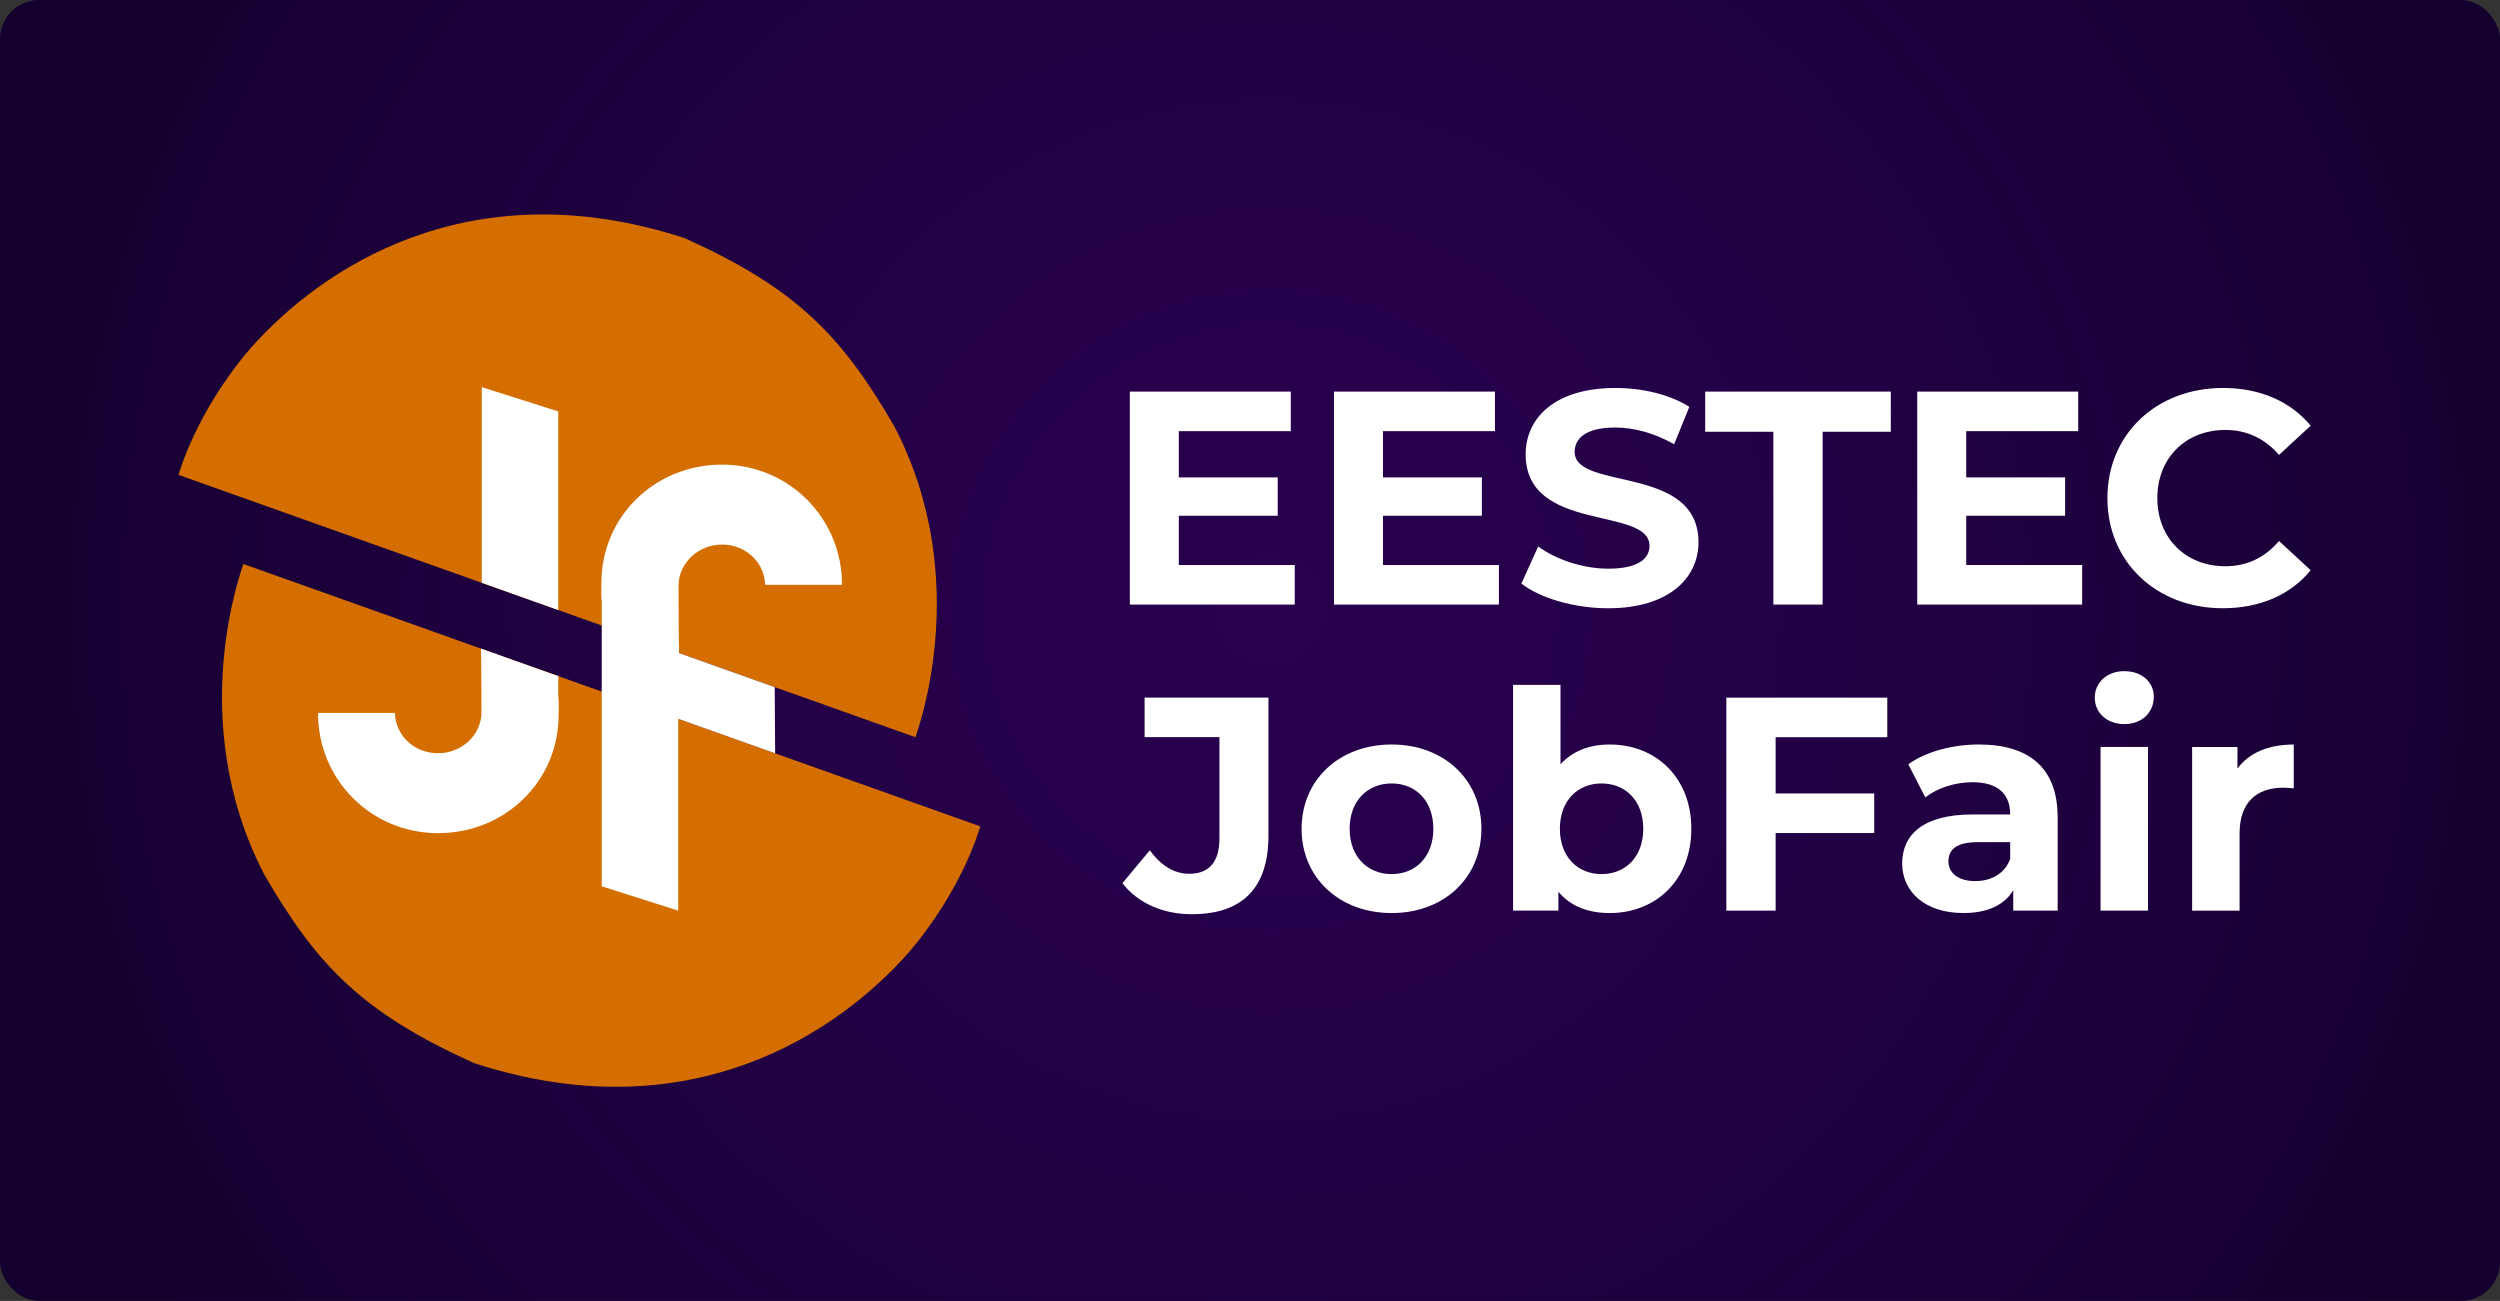
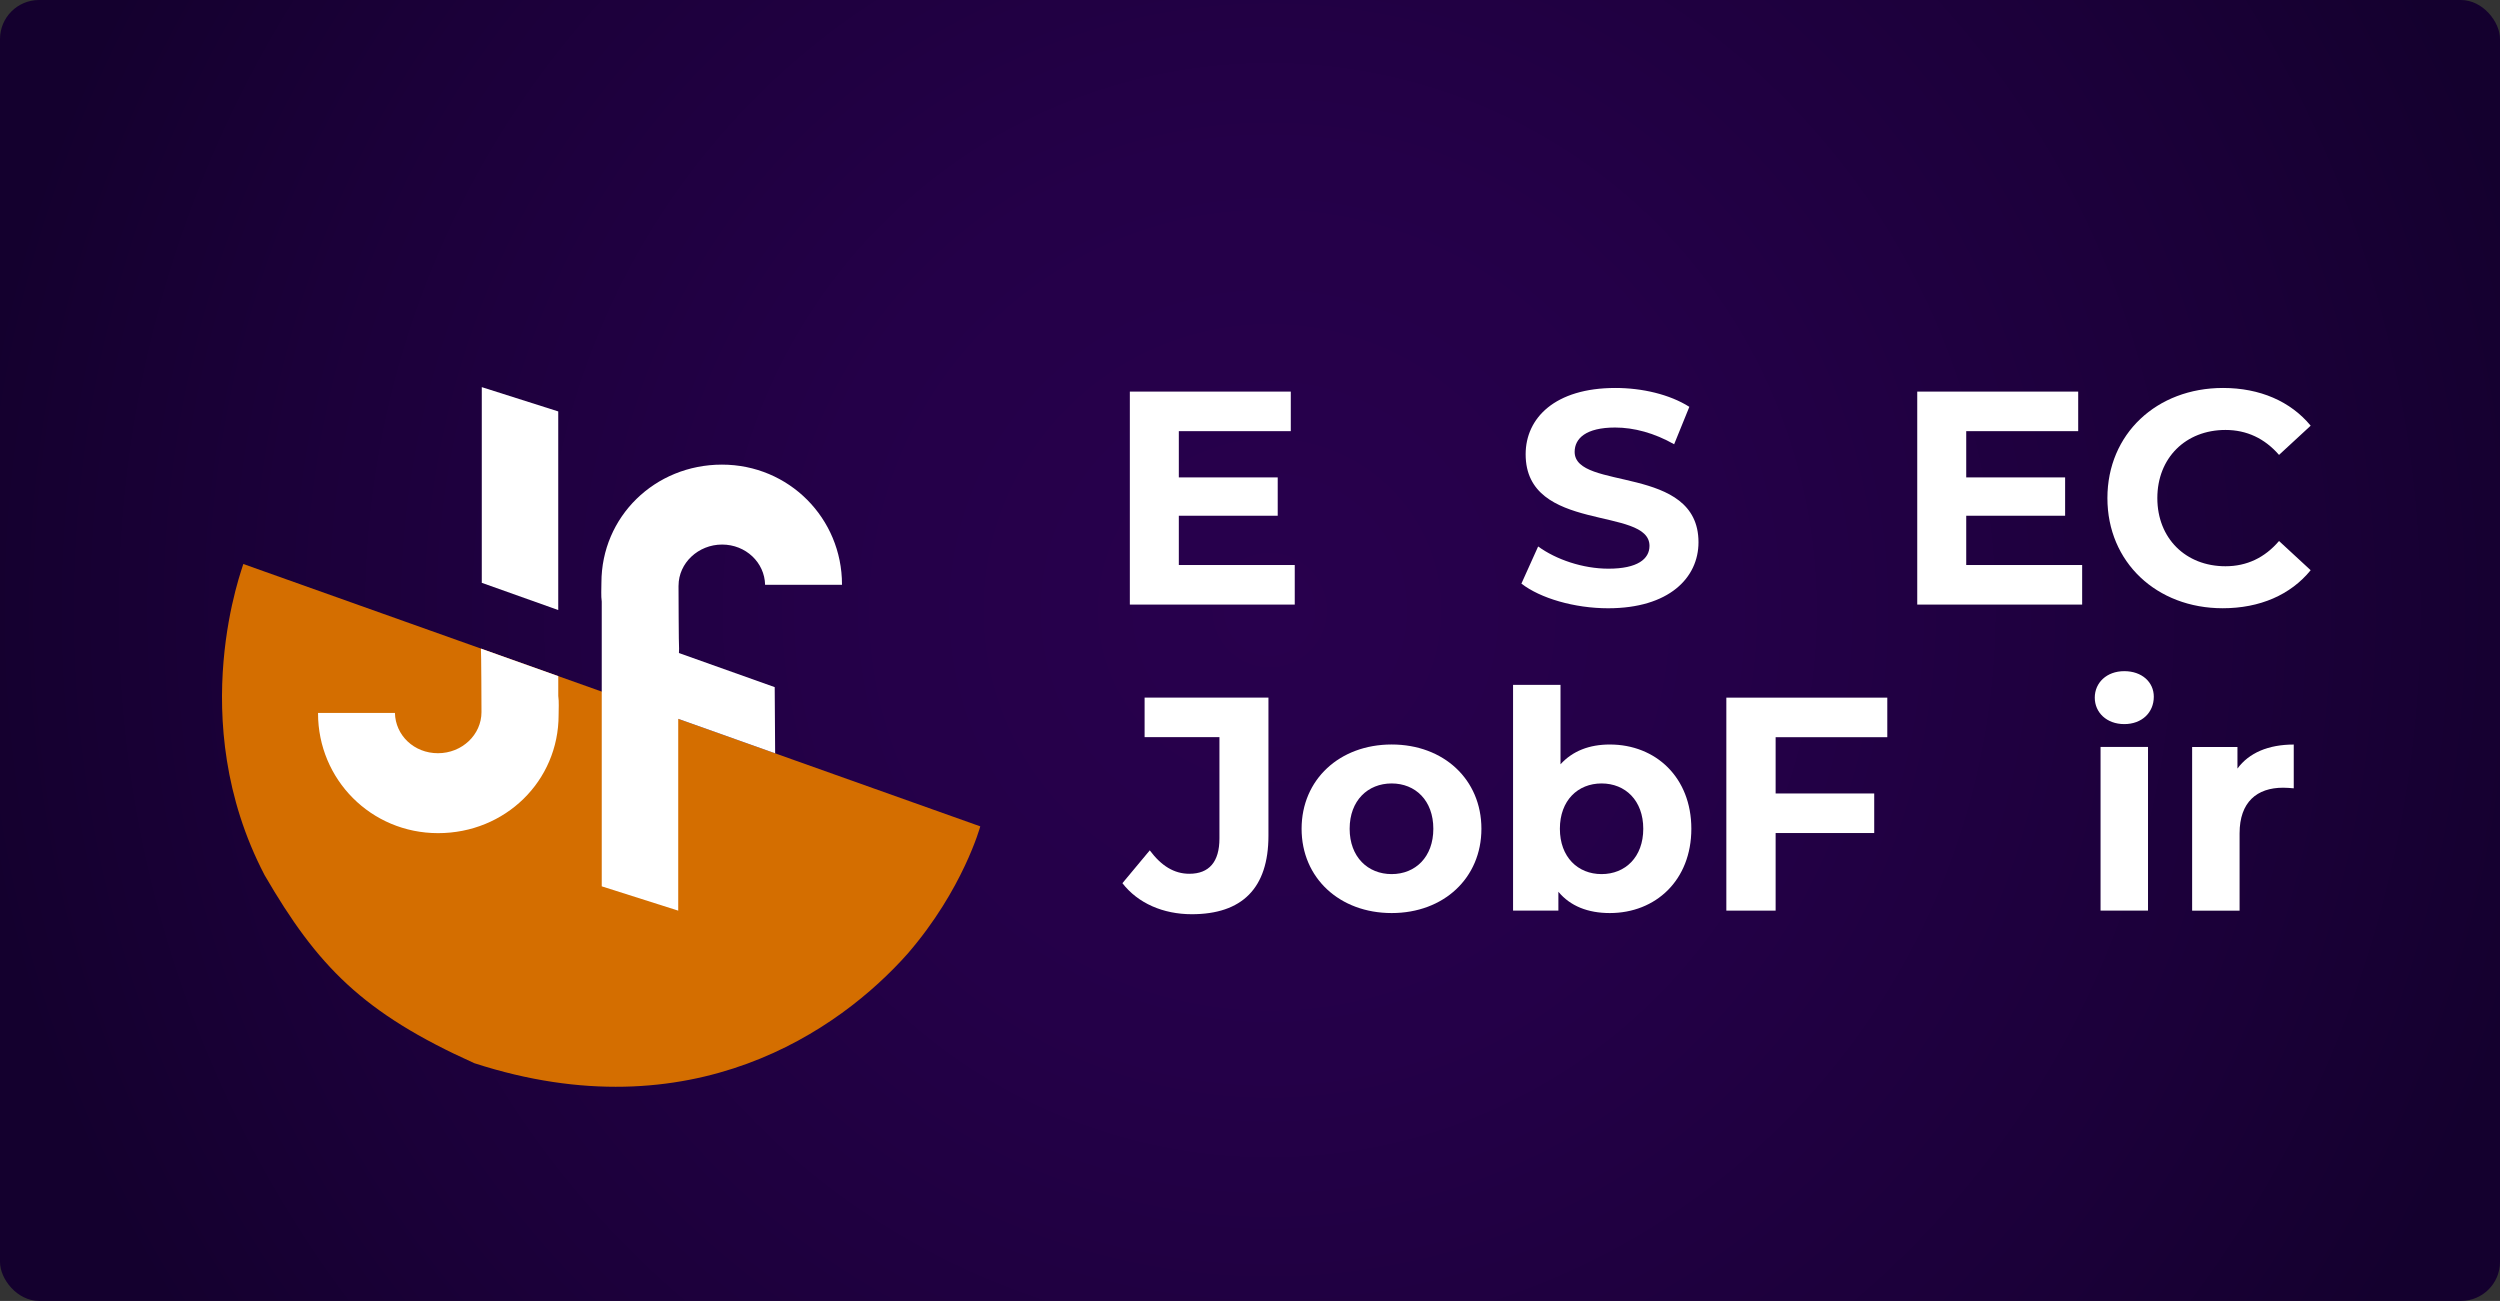
<svg xmlns="http://www.w3.org/2000/svg" id="Layer_2" data-name="Layer 2" viewBox="0 0 1080 562">
  <rect x="0" y="0" width="1080" height="562" fill="#333333" stroke="none" />
  <defs>
    <style>
      .cls-1 {
        fill: url(#radial-gradient);
      }

      .cls-1, .cls-2, .cls-3 {
        stroke-width: 0px;
      }

      .cls-2 {
        fill: #fff;
      }

      .cls-3 {
        fill: #d46e00;
      }
    </style>
    <radialGradient id="radial-gradient" cx="548.51" cy="263.58" fx="548.51" fy="263.58" r="565.02" gradientUnits="userSpaceOnUse">
      <stop offset="0" stop-color="#28004d" />
      <stop offset=".35" stop-color="#240048" />
      <stop offset=".76" stop-color="#1b0039" />
      <stop offset="1" stop-color="#14002e" />
    </radialGradient>
  </defs>
  <g id="Layer_4" data-name="Layer 4">
    <rect class="cls-1" width="1080" height="562" rx="16.87" ry="16.87" />
  </g>
  <g id="Layer_3" data-name="Layer 3">
    <path class="cls-3" d="M105.12,243.65l318.36,113.34s-7.41,27.3-31.41,55.04c-29.43,33.11-93.1,77.82-187.2,47.26-48.28-21.75-67.78-42.02-90.56-81.22-35.23-67.49-9.02-134.06-9.2-134.42" />
-     <path class="cls-3" d="M395.48,318.48L77.12,205.15s7.41-27.3,31.41-55.04c29.43-33.11,93.1-77.82,187.2-47.26,48.28,21.75,67.78,42.02,90.56,81.22,35.23,67.49,9.02,134.06,9.2,134.42" />
    <path class="cls-2" d="M241.17,300.75v-8.67l-33.39-11.88c0,.11-.01.17-.02.17.08.46.13,7.03.18,13.6.04,6.58.06,13.15.06,13.64,0,9.82-8.42,17.78-18.8,17.78s-18.38-7.75-18.59-17.4h-33.22v.15c0,28.6,22.89,51.78,51.86,51.78s52.07-22.45,52.07-51.05c0-2.51.21-5.71-.14-8.13ZM241.17,177.74l-33.04-10.5v84.33s-.01.07-.02.2l33.05,11.77v-85.8Z" />
    <path class="cls-2" d="M293.12,253.02c0,.48.02,7.06.06,13.64.04,6.58.1,13.14.18,13.61-.02,0-.04.68-.06,1.84l41.37,14.73.19,28.6-41.87-14.9v82.86l-33.04-10.5v-123c-.35-2.41-.14-5.62-.14-8.13,0-28.6,23.1-51.05,52.07-51.05s51.86,23.18,51.86,51.78v.15h-33.22c-.21-9.65-8.34-17.4-18.59-17.4s-18.8,7.96-18.8,17.78Z" />
    <g>
      <path class="cls-2" d="M559.33,244.09v17.09h-71.24v-92.01h69.53v17.09h-48.37v19.98h42.72v16.56h-42.72v21.29h50.08Z" />
-       <path class="cls-2" d="M647.53,244.09v17.09h-71.24v-92.01h69.53v17.09h-48.37v19.98h42.72v16.56h-42.72v21.29h50.08Z" />
      <path class="cls-2" d="M657.25,252.11l7.23-16.04c7.76,5.65,19.32,9.6,30.36,9.6,12.62,0,17.74-4.21,17.74-9.86,0-17.22-53.5-5.39-53.5-39.56,0-15.64,12.62-28.65,38.78-28.65,11.57,0,23.4,2.76,31.94,8.15l-6.57,16.17c-8.54-4.86-17.35-7.23-25.5-7.23-12.62,0-17.48,4.73-17.48,10.52,0,16.96,53.5,5.26,53.5,39.04,0,15.38-12.75,28.52-39.04,28.52-14.59,0-29.31-4.34-37.46-10.65Z" />
-       <path class="cls-2" d="M766.08,186.52h-29.44v-17.35h80.18v17.35h-29.44v74.66h-21.29v-74.66Z" />
      <path class="cls-2" d="M899.49,244.09v17.09h-71.24v-92.01h69.53v17.09h-48.37v19.98h42.72v16.56h-42.72v21.29h50.08Z" />
      <path class="cls-2" d="M910.4,215.18c0-27.73,21.29-47.58,49.95-47.58,15.9,0,29.18,5.78,37.86,16.3l-13.67,12.62c-6.18-7.1-13.93-10.78-23.13-10.78-17.22,0-29.44,12.09-29.44,29.44s12.22,29.44,29.44,29.44c9.2,0,16.96-3.68,23.13-10.91l13.67,12.62c-8.68,10.65-21.95,16.43-37.99,16.43-28.52,0-49.82-19.85-49.82-47.58Z" />
    </g>
    <g>
      <path class="cls-2" d="M484.87,381.55l11.83-14.2c4.99,6.7,10.52,10.12,17.09,10.12,8.54,0,13.01-5.13,13.01-15.25v-43.77h-32.33v-17.09h53.5v59.67c0,22.74-11.44,33.91-33.12,33.91-12.36,0-23.26-4.73-29.97-13.41Z" />
      <path class="cls-2" d="M562.29,358.03c0-21.29,16.43-36.41,38.91-36.41s38.77,15.12,38.77,36.41-16.3,36.41-38.77,36.41-38.91-15.12-38.91-36.41ZM619.2,358.03c0-12.22-7.75-19.58-18.01-19.58s-18.14,7.36-18.14,19.58,7.89,19.58,18.14,19.58,18.01-7.36,18.01-19.58Z" />
      <path class="cls-2" d="M730.66,358.03c0,22.21-15.38,36.41-35.23,36.41-9.46,0-17.09-3.02-22.21-9.2v8.15h-19.58v-97.53h20.5v34.31c5.26-5.78,12.49-8.54,21.29-8.54,19.85,0,35.23,14.2,35.23,36.41ZM709.89,358.03c0-12.22-7.75-19.58-18.01-19.58s-18.01,7.36-18.01,19.58,7.75,19.58,18.01,19.58,18.01-7.36,18.01-19.58Z" />
      <path class="cls-2" d="M767.07,318.46v24.32h42.59v17.09h-42.59v33.52h-21.29v-92.01h69.53v17.09h-48.24Z" />
-       <path class="cls-2" d="M888.91,353.03v40.35h-19.19v-8.81c-3.81,6.44-11.17,9.86-21.56,9.86-16.56,0-26.42-9.2-26.42-21.42s8.81-21.16,30.36-21.16h16.3c0-8.81-5.26-13.93-16.3-13.93-7.49,0-15.25,2.5-20.37,6.57l-7.36-14.33c7.75-5.52,19.19-8.54,30.49-8.54,21.56,0,34.04,9.99,34.04,31.41ZM868.4,371.04v-7.23h-14.06c-9.59,0-12.62,3.55-12.62,8.28,0,5.13,4.34,8.54,11.57,8.54,6.83,0,12.75-3.15,15.12-9.59Z" />
      <path class="cls-2" d="M904.94,301.38c0-6.44,5.13-11.44,12.75-11.44s12.75,4.73,12.75,11.04c0,6.83-5.13,11.83-12.75,11.83s-12.75-5-12.75-11.44ZM907.44,322.67h20.5v70.71h-20.5v-70.71Z" />
      <path class="cls-2" d="M990.9,321.62v18.93c-1.71-.13-3.02-.26-4.6-.26-11.3,0-18.8,6.18-18.8,19.72v33.39h-20.5v-70.71h19.58v9.33c5-6.83,13.41-10.38,24.32-10.38Z" />
    </g>
  </g>
</svg>